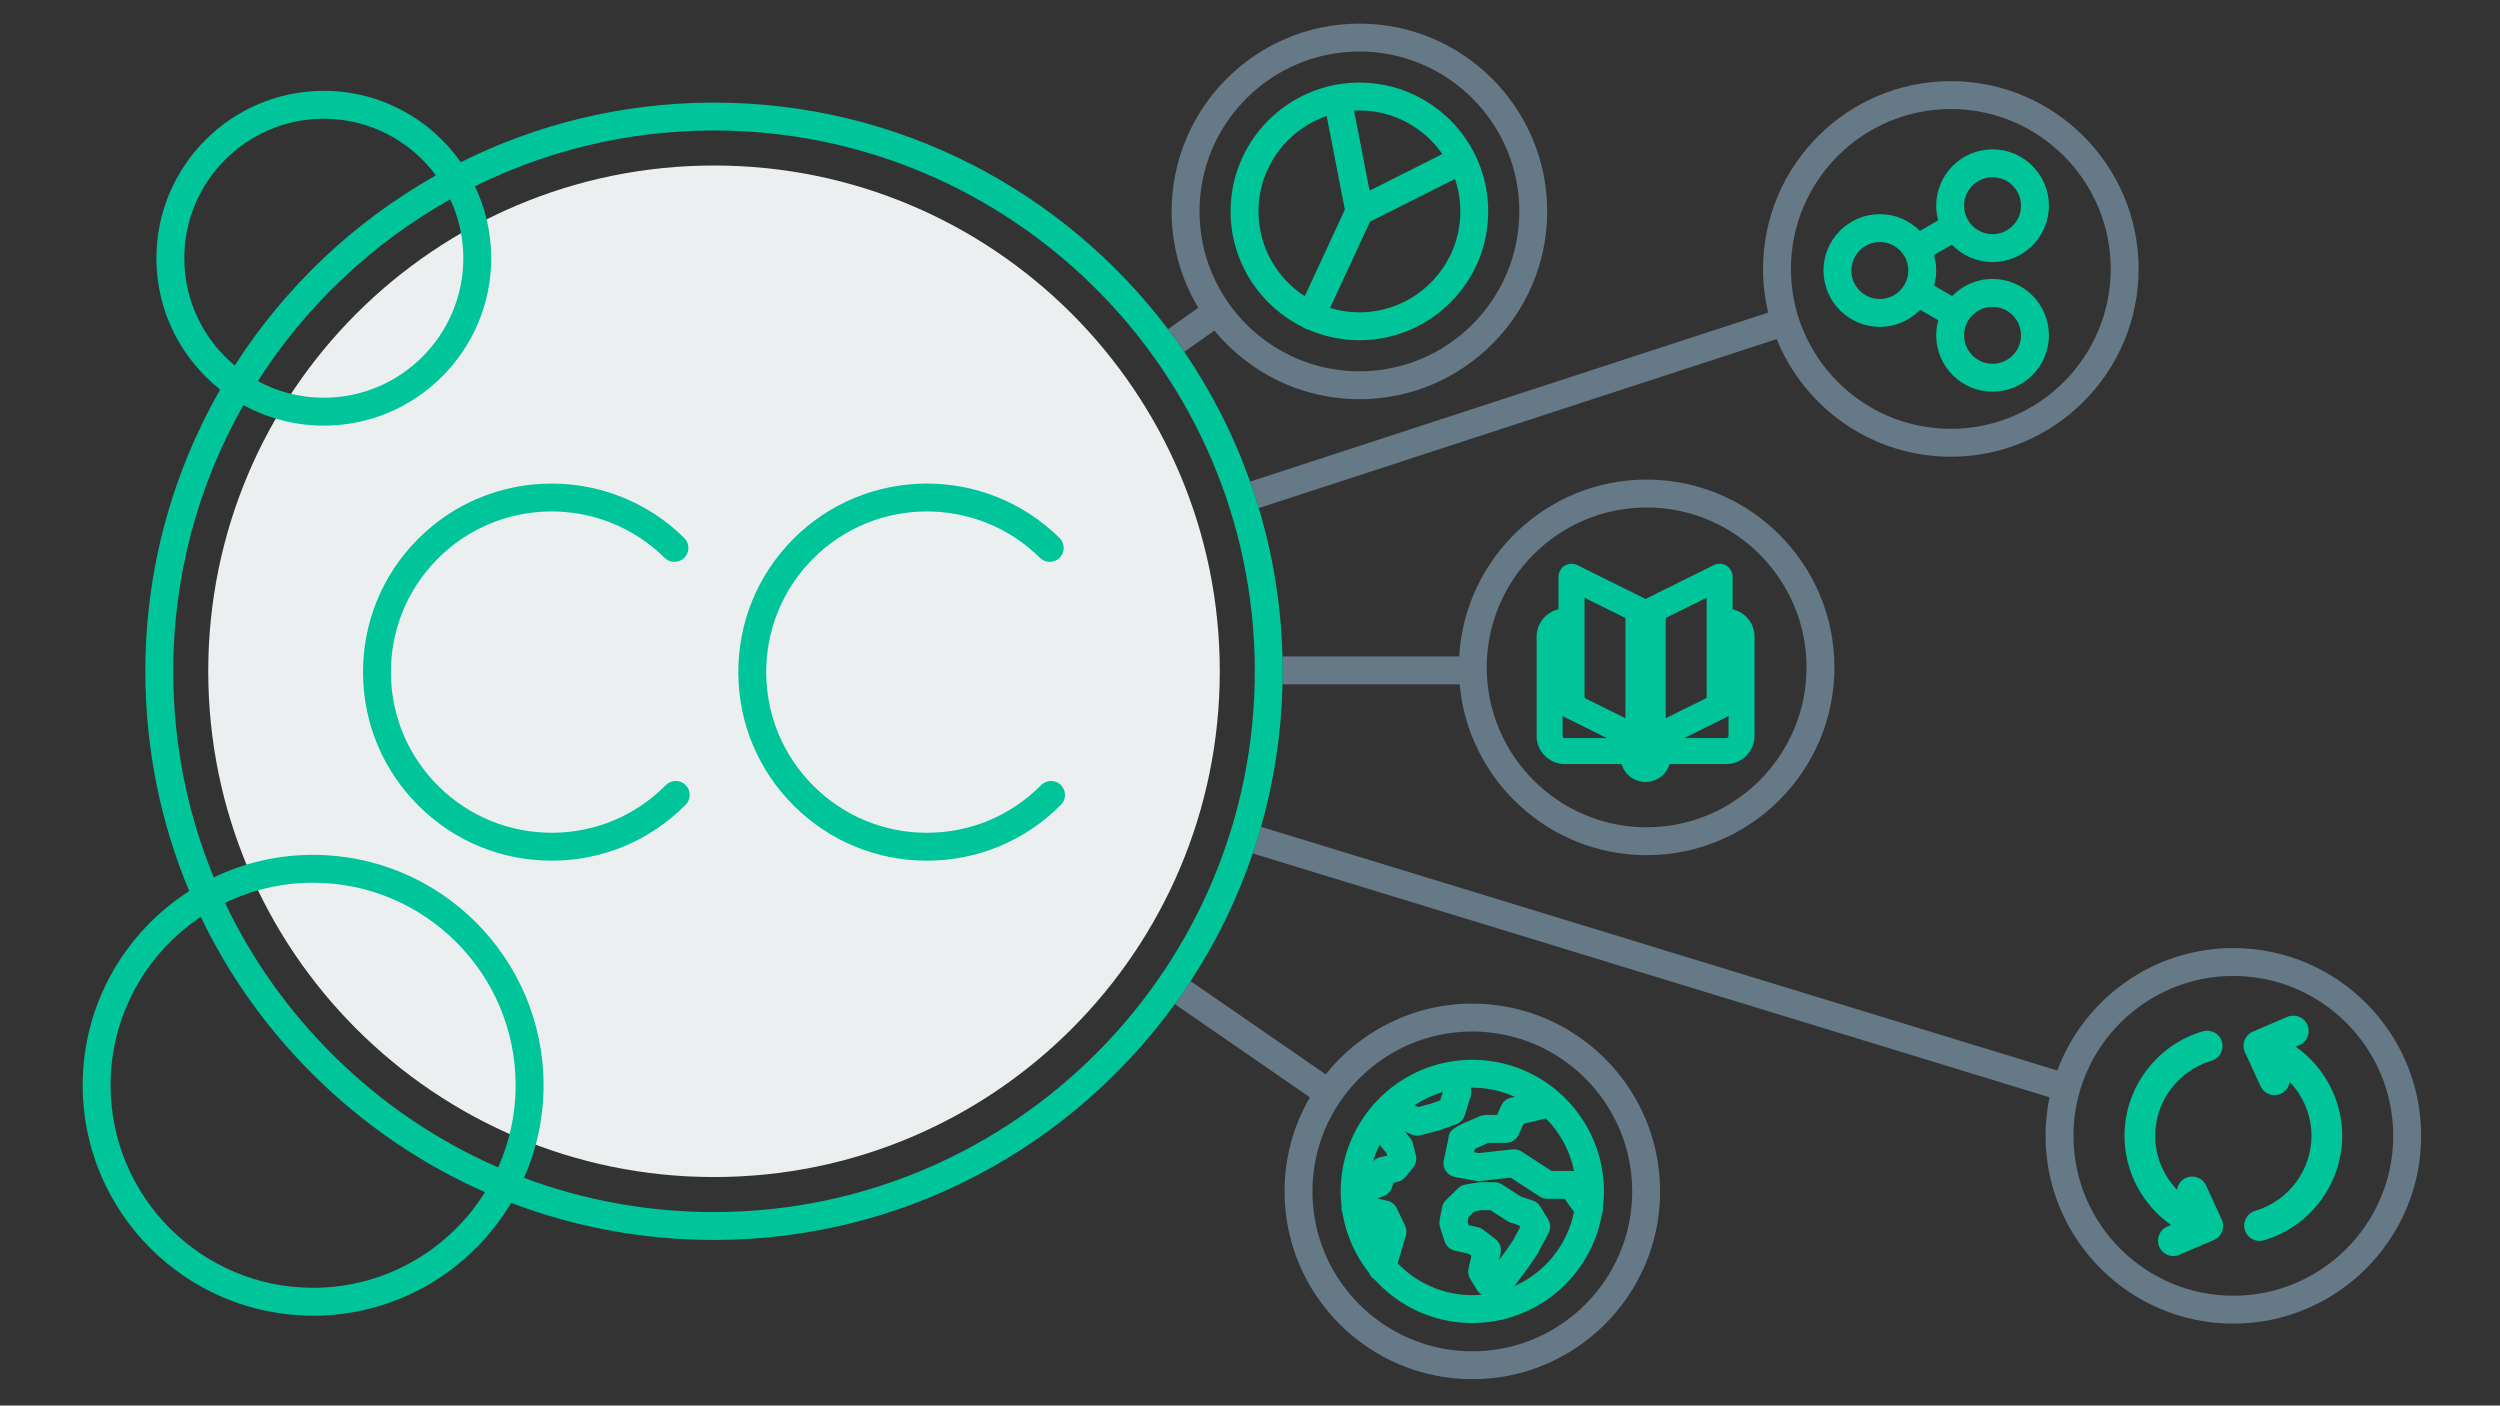
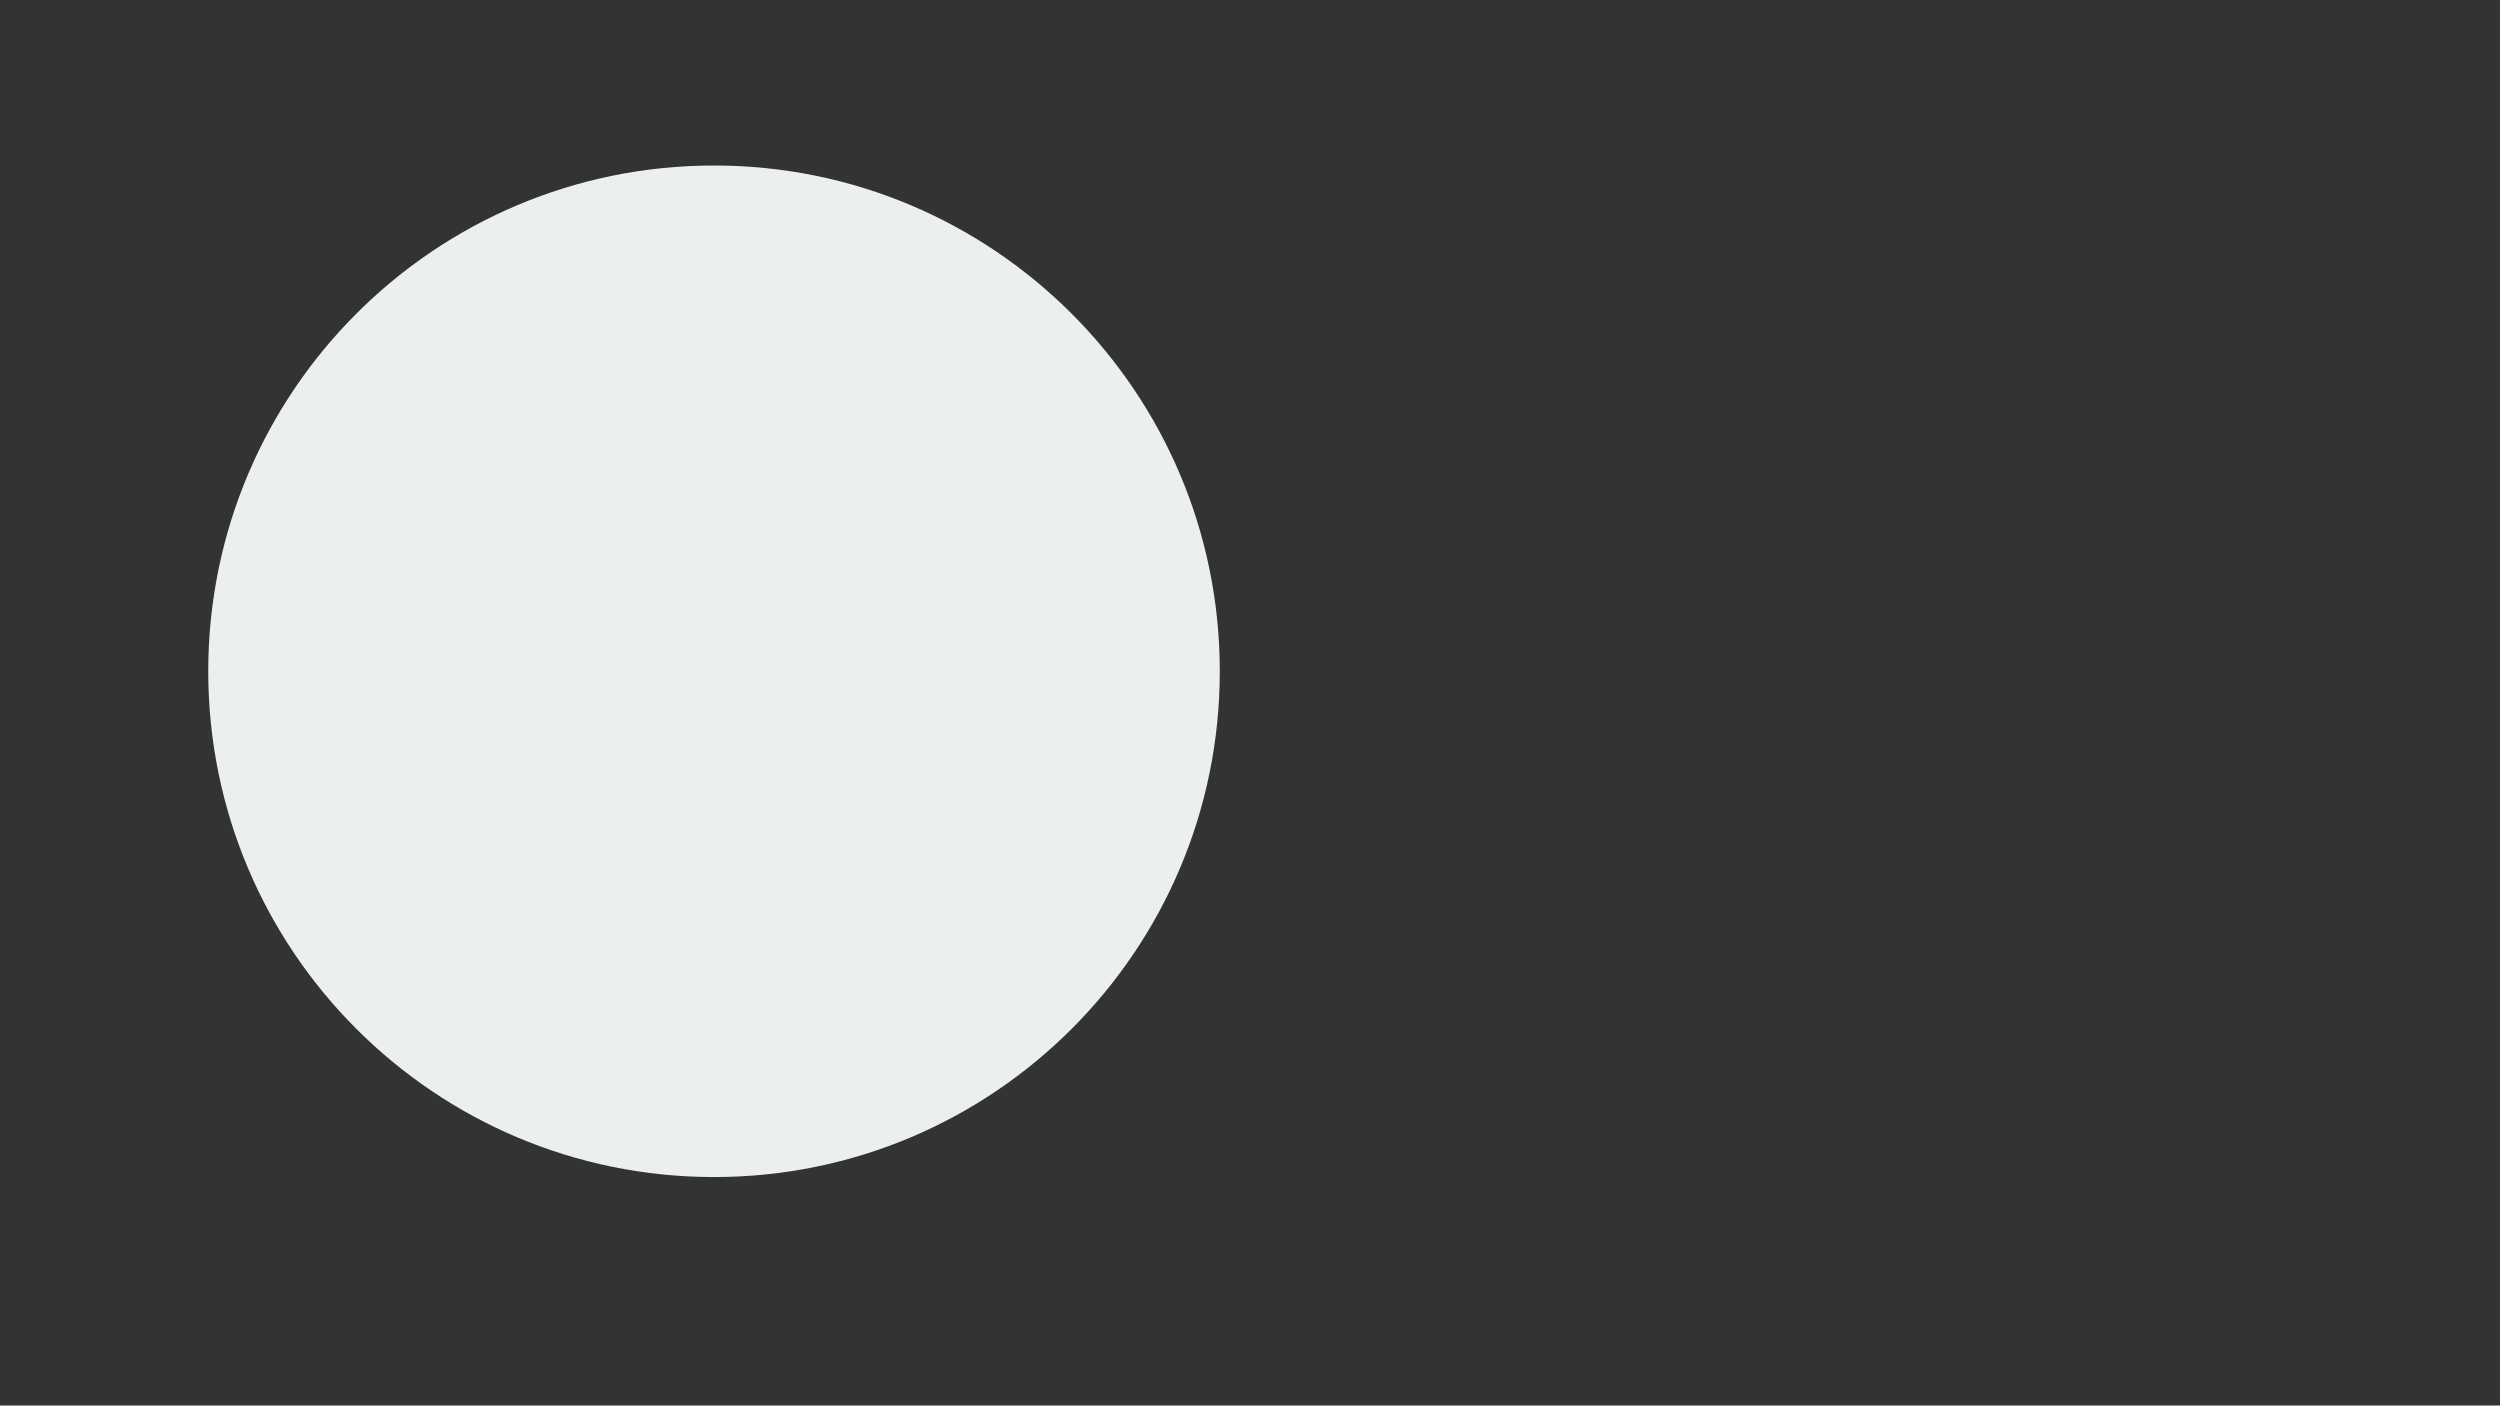
<svg xmlns="http://www.w3.org/2000/svg" width="635px" height="357px" viewBox="0 0 635 357" version="1.1">
  <rect x="0" y="0" width="635" height="357" fill="#333333" stroke="none" />
  <title>Illustration/CCBY_v1</title>
  <g id="Illustration/CCBY" stroke="none" stroke-width="1" fill="none" fill-rule="evenodd">
    <path d="M309.825,170.504 C309.825,241.453 252.309,298.969 181.36,298.969 C110.411,298.969 52.895,241.453 52.895,170.504 C52.895,99.555 110.411,42.039 181.36,42.039 C252.309,42.039 309.825,99.555 309.825,170.504" id="Fill-1" fill="#EBEFF0" />
-     <path d="M302.415,249.208 L336.717,272.878 C345.465,261.943 358.909,254.919 373.969,254.919 C400.27,254.919 421.668,276.317 421.668,302.618 C421.668,328.92 400.27,350.317 373.969,350.317 C347.668,350.317 326.27,328.92 326.27,302.618 C326.27,293.916 328.624,285.755 332.713,278.724 L298.4,255.047 C299.784,253.135 301.123,251.189 302.415,249.208 Z M373.969,262.005 C351.575,262.005 333.357,280.224 333.357,302.618 C333.357,325.012 351.575,343.231 373.969,343.231 C396.363,343.231 414.581,325.012 414.581,302.618 C414.581,280.224 396.363,262.005 373.969,262.005 Z M320.304,210.011 L522.554,271.906 C529.31,253.764 546.803,240.804 567.27,240.804 C593.571,240.804 614.969,262.202 614.969,288.503 C614.969,314.803 593.571,336.201 567.27,336.201 C540.969,336.201 519.571,314.803 519.571,288.503 C519.571,285.148 519.923,281.875 520.585,278.715 L318.195,216.778 C318.951,214.546 319.655,212.29 320.304,210.011 Z M567.27,247.89 C544.876,247.89 526.658,266.109 526.658,288.503 C526.658,310.896 544.876,329.115 567.27,329.115 C589.664,329.115 607.883,310.896 607.883,288.503 C607.883,266.109 589.664,247.89 567.27,247.89 Z M418.245,121.815 C444.546,121.815 465.944,143.213 465.944,169.513 C465.944,195.815 444.546,217.213 418.245,217.213 C393.395,217.213 372.933,198.108 370.749,173.816 L325.762,173.816 C325.793,172.462 325.809,171.103 325.802,169.74 C325.796,168.734 325.774,167.732 325.748,166.73 L370.633,166.73 C372.08,141.72 392.879,121.815 418.245,121.815 Z M418.245,128.901 C395.851,128.901 377.633,147.12 377.633,169.513 C377.633,191.908 395.851,210.127 418.245,210.127 C440.639,210.127 458.857,191.908 458.857,169.513 C458.857,147.12 440.639,128.901 418.245,128.901 Z M495.509,20.61 C521.81,20.61 543.208,42.008 543.208,68.308 C543.208,94.609 521.81,116.007 495.509,116.007 C475.509,116.007 458.355,103.628 451.279,86.134 L319.735,129.057 C319.054,126.788 318.319,124.543 317.531,122.322 L449.122,79.385 C448.273,75.828 447.81,72.122 447.81,68.308 C447.81,42.008 469.208,20.61 495.509,20.61 Z M495.509,27.696 C473.115,27.696 454.897,45.915 454.897,68.308 C454.897,90.702 473.115,108.921 495.509,108.921 C517.903,108.921 536.121,90.702 536.121,68.308 C536.121,45.915 517.903,27.696 495.509,27.696 Z M345.292,6 C371.593,6 392.991,27.398 392.991,53.698 C392.991,79.999 371.593,101.397 345.292,101.397 C330.471,101.397 317.209,94.601 308.453,83.963 L300.811,89.371 C299.48,87.417 298.1,85.498 296.677,83.614 L304.369,78.171 C300.071,71.011 297.593,62.64 297.593,53.698 C297.593,27.398 318.991,6 345.292,6 Z M345.292,13.086 C322.898,13.086 304.68,31.305 304.68,53.698 C304.68,76.092 322.898,94.311 345.292,94.311 C367.686,94.311 385.904,76.092 385.904,53.698 C385.904,31.305 367.686,13.086 345.292,13.086 Z" id="Combined-Shape" fill="#657986" fill-rule="nonzero" />
-     <path d="M373.969,269.184 C392.405,269.184 407.404,284.182 407.404,302.619 C407.404,304.02 407.308,305.399 407.139,306.756 C407.15,306.87 407.165,306.984 407.165,307.098 C407.165,307.546 407.059,307.984 406.894,308.401 C404.145,324.09 390.433,336.053 373.969,336.053 C364.169,336.053 355.339,331.814 349.218,325.074 C348.511,324.656 347.983,324.016 347.703,323.269 C344.288,318.935 341.92,313.743 340.986,308.07 C340.832,307.67 340.742,307.244 340.742,306.802 C340.742,306.715 340.765,306.626 340.772,306.538 C340.621,305.251 340.534,303.945 340.534,302.619 C340.534,293.57 344.153,285.355 350.012,279.33 C350.127,279.195 350.245,279.065 350.378,278.95 C355.17,274.173 361.402,270.845 368.356,269.665 L368.4,269.657 C370.212,269.352 372.071,269.184 373.969,269.184 Z M82.246,23.07 C96.62,23.07 109.341,30.245 117.041,41.195 C136.201,31.627 157.772,26.183 180.596,26.062 L181.371,26.06 C228.386,26.06 270.275,48.664 296.677,83.614 C298.1,85.498 299.479,87.416 300.811,89.37 C307.717,99.505 313.36,110.567 317.531,122.322 C318.319,124.543 319.054,126.788 319.735,129.057 C323.329,141.037 325.41,153.668 325.748,166.73 C325.774,167.732 325.797,168.734 325.804,169.74 C325.809,171.103 325.793,172.462 325.763,173.816 C325.48,186.332 323.593,198.462 320.304,210.011 C319.655,212.29 318.952,214.546 318.195,216.777 C314.285,228.305 308.955,239.183 302.415,249.208 C301.123,251.188 299.785,253.135 298.4,255.046 C272.288,291.098 229.949,314.692 182.124,314.945 C181.863,314.947 181.599,314.947 181.338,314.947 C163.459,314.947 146.071,311.715 129.839,305.528 C119.62,322.673 100.898,334.188 79.53,334.188 C47.256,334.188 21,307.931 21,275.658 C21,254.962 31.807,236.755 48.064,226.344 C40.852,209.129 37.02,190.496 36.919,171.268 C36.779,144.978 43.713,120.271 55.924,98.948 C46.068,91.154 39.725,79.103 39.725,65.59 C39.725,42.144 58.8,23.07 82.246,23.07 Z M373.969,276.27 C373.829,276.27 373.691,276.278 373.551,276.281 C373.668,276.639 373.727,277.011 373.728,277.382 C373.728,277.74 373.674,278.096 373.566,278.441 L372.052,283.286 C371.721,284.345 370.913,285.189 369.867,285.564 L365.696,287.061 C365.595,287.097 365.493,287.128 365.389,287.156 L360.815,288.343 C360.522,288.419 360.223,288.457 359.924,288.457 C359.421,288.457 358.92,288.35 358.456,288.138 L356.834,287.4 L358.233,289.15 C358.553,289.549 358.782,290.014 358.905,290.511 L359.635,293.466 C359.705,293.748 359.739,294.033 359.739,294.317 C359.739,295.121 359.465,295.91 358.948,296.547 L357,298.953 C356.505,299.564 355.82,299.993 355.055,300.172 L353.976,300.424 L353.551,301.66 C353.208,302.66 352.436,303.454 351.445,303.825 L349.861,304.419 L352.378,304.984 C353.44,305.222 354.334,305.936 354.802,306.919 L356.885,311.302 C357.113,311.781 357.228,312.3 357.229,312.823 C357.229,313.154 357.182,313.487 357.089,313.81 L355.031,320.909 C359.825,325.872 366.541,328.967 373.969,328.967 C374.776,328.967 375.573,328.925 376.361,328.854 C375.896,328.569 375.491,328.18 375.193,327.696 L373.436,324.841 C372.948,324.049 372.792,323.098 373,322.192 L373.736,318.977 L373.05,318.455 L369.53,317.672 C368.297,317.398 367.303,316.489 366.922,315.285 L365.767,311.644 C365.589,311.083 365.554,310.489 365.664,309.912 L366.275,306.694 C366.41,305.982 366.761,305.328 367.279,304.822 L370.335,301.834 C370.856,301.325 371.521,300.989 372.24,300.871 L375.567,300.327 C375.756,300.296 375.947,300.281 376.139,300.281 L379.602,300.281 C380.283,300.281 380.95,300.477 381.522,300.845 L386.308,303.931 L389.347,304.945 C390.146,305.211 390.823,305.753 391.259,306.473 L393.228,309.732 C393.873,310.799 393.909,312.126 393.324,313.227 L390.564,318.422 C390.502,318.541 390.432,318.655 390.357,318.765 L387.794,322.499 C387.763,322.544 387.731,322.589 387.697,322.633 L384.604,326.717 C392.311,323.303 398.088,316.302 399.796,307.839 L397.411,304.496 L393.034,304.496 C392.35,304.496 391.681,304.298 391.107,303.926 L383.688,299.118 L375.915,299.981 C375.566,300.02 375.214,300.007 374.869,299.942 L369.53,298.939 C368.589,298.762 367.758,298.211 367.23,297.413 C366.842,296.827 366.64,296.145 366.641,295.455 C366.641,295.202 366.668,294.949 366.723,294.698 C367.218,292.441 367.765,289.891 367.905,289.158 C368.017,286.862 369.428,286.26 375.939,283.482 C376.379,283.294 376.852,283.198 377.33,283.198 L380.234,283.198 L381.33,280.794 C381.802,279.759 382.742,279.014 383.858,278.791 L384.79,278.604 C381.486,277.109 377.825,276.27 373.969,276.27 Z M50.995,232.879 C37.194,242.115 28.087,257.841 28.087,275.658 C28.087,304.024 51.164,327.102 79.53,327.102 C97.937,327.102 114.107,317.379 123.2,302.806 C107.238,295.782 92.534,285.815 79.765,273.18 C67.755,261.296 58.087,247.676 50.995,232.879 Z M378.559,307.367 L376.426,307.367 L374.488,307.684 L373.029,309.11 L372.793,310.355 L373.06,311.198 L375.346,311.706 C375.846,311.817 376.315,312.035 376.722,312.344 L379.846,314.72 C380.954,315.563 381.465,316.976 381.154,318.333 L380.759,320.055 L381.998,318.42 L384.4,314.92 L386.123,311.677 L385.868,311.254 L383.642,310.512 C383.36,310.418 383.092,310.29 382.843,310.129 L378.559,307.367 Z M181.371,33.146 L180.633,33.146 C159.103,33.262 138.744,38.355 120.634,47.318 C123.281,52.857 124.767,59.053 124.767,65.59 C124.767,89.037 105.692,108.111 82.246,108.111 C74.853,108.111 67.897,106.211 61.834,102.879 C50.372,123.06 43.874,146.404 44.003,171.231 C44.101,189.236 47.642,206.692 54.299,222.853 C61.943,219.186 70.501,217.128 79.53,217.128 C111.804,217.128 138.062,243.384 138.062,275.658 C138.062,284.022 136.285,291.974 133.111,299.177 C148.334,304.879 164.61,307.861 181.339,307.861 L182.087,307.861 C257.82,307.458 319.108,245.508 318.717,169.777 C318.316,94.29 256.767,33.146 181.371,33.146 Z M392.652,284.06 L388.955,284.994 C388.898,285.008 388.84,285.021 388.782,285.033 L387.025,285.384 L385.735,288.211 C385.16,289.474 383.9,290.284 382.512,290.284 L378.058,290.284 C376.824,290.817 375.518,291.396 374.595,291.823 C374.544,292.067 374.485,292.34 374.42,292.647 L375.658,292.879 L384.162,291.935 C384.977,291.845 385.795,292.039 386.481,292.483 L394.082,297.41 L399.236,297.41 C399.432,297.41 399.621,297.447 399.811,297.479 C398.783,292.302 396.235,287.667 392.652,284.06 Z M79.53,224.213 C71.52,224.213 63.933,226.056 57.166,229.336 C63.931,243.592 73.199,256.713 84.75,268.142 C97.02,280.284 111.172,289.83 126.537,296.521 C129.381,290.139 130.975,283.083 130.975,275.658 C130.975,247.292 107.897,224.213 79.53,224.213 Z M350.451,290.763 C349.778,292.092 349.211,293.483 348.769,294.928 C349.229,294.469 349.801,294.125 350.454,293.971 L352.257,293.549 L352.333,293.456 L352.212,292.966 L350.451,290.763 Z M366.449,277.37 C363.884,278.135 361.48,279.277 359.307,280.739 L360.25,281.168 L363.453,280.336 L365.814,279.49 L366.463,277.413 L366.449,277.37 Z M173.804,136.656 C175.195,138.032 175.207,140.276 173.83,141.667 C172.454,143.058 170.211,143.069 168.819,141.693 C152.82,125.863 126.925,126 111.096,141.999 C103.427,149.749 99.236,160.022 99.293,170.925 C99.351,181.827 103.651,192.055 111.401,199.723 C119.151,207.391 129.411,211.542 140.326,211.525 C151.229,211.468 161.457,207.167 169.125,199.417 C170.501,198.026 172.744,198.014 174.136,199.391 C175.527,200.767 175.539,203.011 174.162,204.401 C165.163,213.497 153.159,218.544 140.364,218.611 C140.277,218.612 140.19,218.612 140.103,218.612 C127.404,218.612 115.451,213.699 106.417,204.76 C97.321,195.761 92.275,183.758 92.206,170.962 C92.14,158.167 97.059,146.11 106.059,137.015 C124.637,118.239 155.027,118.078 173.804,136.656 Z M269.131,136.656 C270.522,138.032 270.534,140.276 269.157,141.667 C267.781,143.058 265.538,143.07 264.146,141.693 C248.148,125.865 222.253,126.001 206.423,141.999 C198.754,149.749 194.563,160.022 194.62,170.925 C194.678,181.827 198.978,192.055 206.728,199.723 C214.426,207.339 224.612,211.525 235.431,211.525 L235.653,211.525 C246.556,211.468 256.784,207.167 264.452,199.417 C265.828,198.026 268.071,198.014 269.463,199.391 C270.854,200.767 270.866,203.011 269.489,204.401 C260.49,213.497 248.486,218.544 235.691,218.611 C235.604,218.612 235.517,218.612 235.43,218.612 C222.731,218.612 210.778,213.699 201.744,204.76 C192.648,195.761 187.602,183.758 187.533,170.962 C187.467,158.167 192.386,146.11 201.386,137.015 C219.964,118.239 250.355,118.078 269.131,136.656 Z M397.424,143.687 C398.396,143.082 399.611,143.026 400.635,143.533 L417.63,151.958 C417.75,152.018 417.863,152.088 417.974,152.161 C418.085,152.088 418.198,152.018 418.319,151.958 L435.314,143.533 C436.338,143.027 437.552,143.084 438.525,143.687 C439.496,144.289 440.088,145.352 440.088,146.495 L440.088,154.75 C443.27,155.481 445.653,158.331 445.653,161.732 L445.653,186.911 C445.653,190.865 442.437,194.08 438.484,194.08 L424.079,194.08 C423.289,196.705 420.853,198.624 417.974,198.624 C415.096,198.624 412.659,196.705 411.87,194.08 L397.464,194.08 C393.512,194.08 390.296,190.865 390.296,186.911 L390.296,161.732 C390.296,158.33 392.679,155.481 395.861,154.75 L395.861,146.495 C395.861,145.352 396.453,144.289 397.424,143.687 Z M396.907,181.738 L396.907,186.911 C396.907,187.219 397.157,187.469 397.464,187.469 L408.143,187.469 L397.699,182.291 C397.404,182.145 397.14,181.957 396.907,181.738 Z M439.042,181.738 C438.809,181.957 438.545,182.145 438.25,182.291 L427.806,187.469 L438.484,187.469 C438.792,187.469 439.042,187.219 439.042,186.911 Z M433.476,151.823 L423.093,156.971 L423.093,182.426 L433.476,177.279 L433.476,151.823 Z M402.473,151.823 L402.473,177.279 L412.856,182.426 L412.856,156.971 L402.473,151.823 Z M114.358,50.633 C94.512,61.77 77.703,77.685 65.497,96.807 C70.488,99.496 76.191,101.025 82.246,101.025 C101.785,101.025 117.68,85.129 117.68,65.59 C117.68,60.247 116.485,55.181 114.358,50.633 Z M82.246,30.156 C62.708,30.156 46.812,46.052 46.812,65.59 C46.812,76.536 51.802,86.337 59.626,92.842 C72.417,72.861 89.993,56.219 110.732,44.545 C104.271,35.822 93.909,30.156 82.246,30.156 Z M345.291,20.977 C363.334,20.977 378.013,35.656 378.013,53.698 C378.013,71.741 363.334,86.419 345.291,86.419 C340.666,86.419 336.265,85.449 332.273,83.711 C332.012,83.657 331.752,83.576 331.499,83.458 C331.249,83.342 331.024,83.195 330.815,83.032 C320.015,77.681 312.57,66.545 312.57,53.698 C312.57,35.656 327.249,20.977 345.291,20.977 Z M369.558,45.454 L347.987,56.308 L337.831,78.223 C340.193,78.943 342.697,79.333 345.291,79.333 C359.427,79.333 370.926,67.833 370.926,53.698 C370.926,50.814 370.44,48.043 369.558,45.454 Z M336.97,29.457 C326.908,32.921 319.657,42.476 319.657,53.698 C319.657,62.719 324.344,70.66 331.407,75.231 L341.594,53.248 L336.97,29.457 Z M345.291,28.063 C344.833,28.063 344.378,28.076 343.925,28.1 L347.877,48.43 L366.366,39.127 C361.734,32.448 354.017,28.063 345.291,28.063 Z M473.666,62.579 C473.986,62.379 474.318,62.198 474.669,62.049 C475.101,61.866 475.555,61.724 476.026,61.628 C476.496,61.532 476.984,61.481 477.483,61.481 C477.982,61.481 478.469,61.532 478.94,61.628 C479.41,61.724 479.864,61.866 480.297,62.049 C480.56,62.161 480.812,62.292 481.058,62.432 C482.228,63.1 483.196,64.08 483.839,65.265 C484.396,66.289 484.712,67.463 484.712,68.71 C484.712,71.455 483.182,73.843 480.929,75.067 C479.904,75.623 478.73,75.94 477.483,75.94 C473.49,75.94 470.253,72.703 470.253,68.71 C470.253,67.308 470.66,66.002 471.351,64.894 C471.49,64.672 471.638,64.457 471.799,64.252 C471.978,64.024 472.166,63.803 472.371,63.599 C472.576,63.394 472.797,63.206 473.025,63.027 C473.23,62.866 473.444,62.717 473.666,62.579 M506.108,59.48 C504.714,59.48 503.417,59.079 502.313,58.396 L502.313,58.396 C500.255,57.121 498.879,54.85 498.879,52.251 C498.879,48.258 502.116,45.022 506.108,45.022 C510.101,45.022 513.338,48.258 513.338,52.251 C513.338,56.244 510.101,59.48 506.108,59.48 M506.108,77.94 C507.606,77.94 508.996,78.395 510.15,79.175 C510.919,79.695 511.583,80.359 512.103,81.128 C512.363,81.512 512.587,81.923 512.769,82.356 C512.952,82.788 513.094,83.242 513.191,83.713 C513.287,84.183 513.338,84.671 513.338,85.17 C513.338,86.168 513.135,87.119 512.769,87.984 C512.587,88.416 512.363,88.827 512.103,89.212 C510.804,91.135 508.604,92.399 506.108,92.399 C503.756,92.399 501.672,91.27 500.352,89.53 C500.132,89.24 499.926,88.938 499.752,88.616 C499.64,88.411 499.539,88.2 499.447,87.984 C499.081,87.119 498.879,86.168 498.879,85.17 C498.879,85.148 498.882,85.128 498.882,85.107 C498.886,84.63 498.934,84.163 499.026,83.713 C499.122,83.242 499.264,82.788 499.447,82.356 C499.721,81.707 500.088,81.107 500.53,80.571 C500.972,80.036 501.489,79.565 502.066,79.175 C502.178,79.099 502.297,79.033 502.414,78.964 L502.414,78.964 C503.496,78.318 504.757,77.94 506.108,77.94 M477.483,83.026 C481.494,83.026 485.119,81.363 487.721,78.697 L492.327,81.342 C491.988,82.563 491.792,83.843 491.792,85.17 C491.792,93.064 498.214,99.486 506.108,99.486 C514.002,99.486 520.424,93.064 520.424,85.17 C520.424,77.276 514.002,70.854 506.108,70.854 C502.09,70.854 498.46,72.523 495.857,75.198 L491.259,72.557 C491.601,71.331 491.799,70.044 491.799,68.71 C491.799,67.339 491.594,66.017 491.232,64.761 L495.786,62.145 C498.393,64.864 502.053,66.567 506.108,66.567 C514.002,66.567 520.424,60.145 520.424,52.251 C520.424,44.357 514.002,37.935 506.108,37.935 C498.214,37.935 491.792,44.357 491.792,52.251 C491.792,53.541 491.98,54.785 492.301,55.975 L487.65,58.646 C485.054,56.024 481.456,54.394 477.483,54.394 C469.589,54.394 463.167,60.817 463.167,68.71 C463.167,76.604 469.589,83.026 477.483,83.026 M583.122,265.86 L584.039,265.467 C586.021,264.62 586.94,262.327 586.093,260.346 C585.246,258.363 582.953,257.443 580.971,258.291 L572.226,262.031 C571.258,262.445 570.499,263.233 570.12,264.214 C569.741,265.195 569.774,266.288 570.213,267.245 L574.178,275.89 C574.834,277.322 576.249,278.166 577.727,278.166 C578.272,278.166 578.824,278.053 579.351,277.81 C580.608,277.233 581.404,276.072 581.582,274.798 C585.031,278.414 587.117,283.284 587.117,288.495 C587.117,297.262 581.242,305.098 572.83,307.546 C570.761,308.151 569.572,310.317 570.175,312.385 C570.671,314.089 572.229,315.197 573.919,315.197 C574.281,315.197 574.648,315.147 575.013,315.041 C586.735,311.627 594.922,300.711 594.922,288.495 C594.922,279.356 590.338,270.947 583.122,265.86 M560.357,301.115 C559.46,299.157 557.142,298.296 555.184,299.195 C553.933,299.769 553.137,300.921 552.954,302.188 C549.507,298.572 547.422,293.703 547.422,288.495 C547.422,279.727 553.298,271.892 561.711,269.443 C563.779,268.84 564.968,266.675 564.366,264.605 C563.763,262.536 561.596,261.349 559.528,261.949 C547.805,265.363 539.618,276.279 539.618,288.495 C539.618,297.638 544.206,306.052 551.429,311.138 L550.496,311.538 C548.514,312.386 547.594,314.678 548.442,316.66 C549.075,318.141 550.517,319.029 552.032,319.029 C552.544,319.029 553.064,318.927 553.564,318.714 L562.309,314.974 C563.276,314.56 564.036,313.773 564.415,312.792 C564.794,311.809 564.76,310.717 564.321,309.76 L560.357,301.115 Z" id="Combined-Shape" fill="#00C49A" fill-rule="nonzero" />
  </g>
</svg>